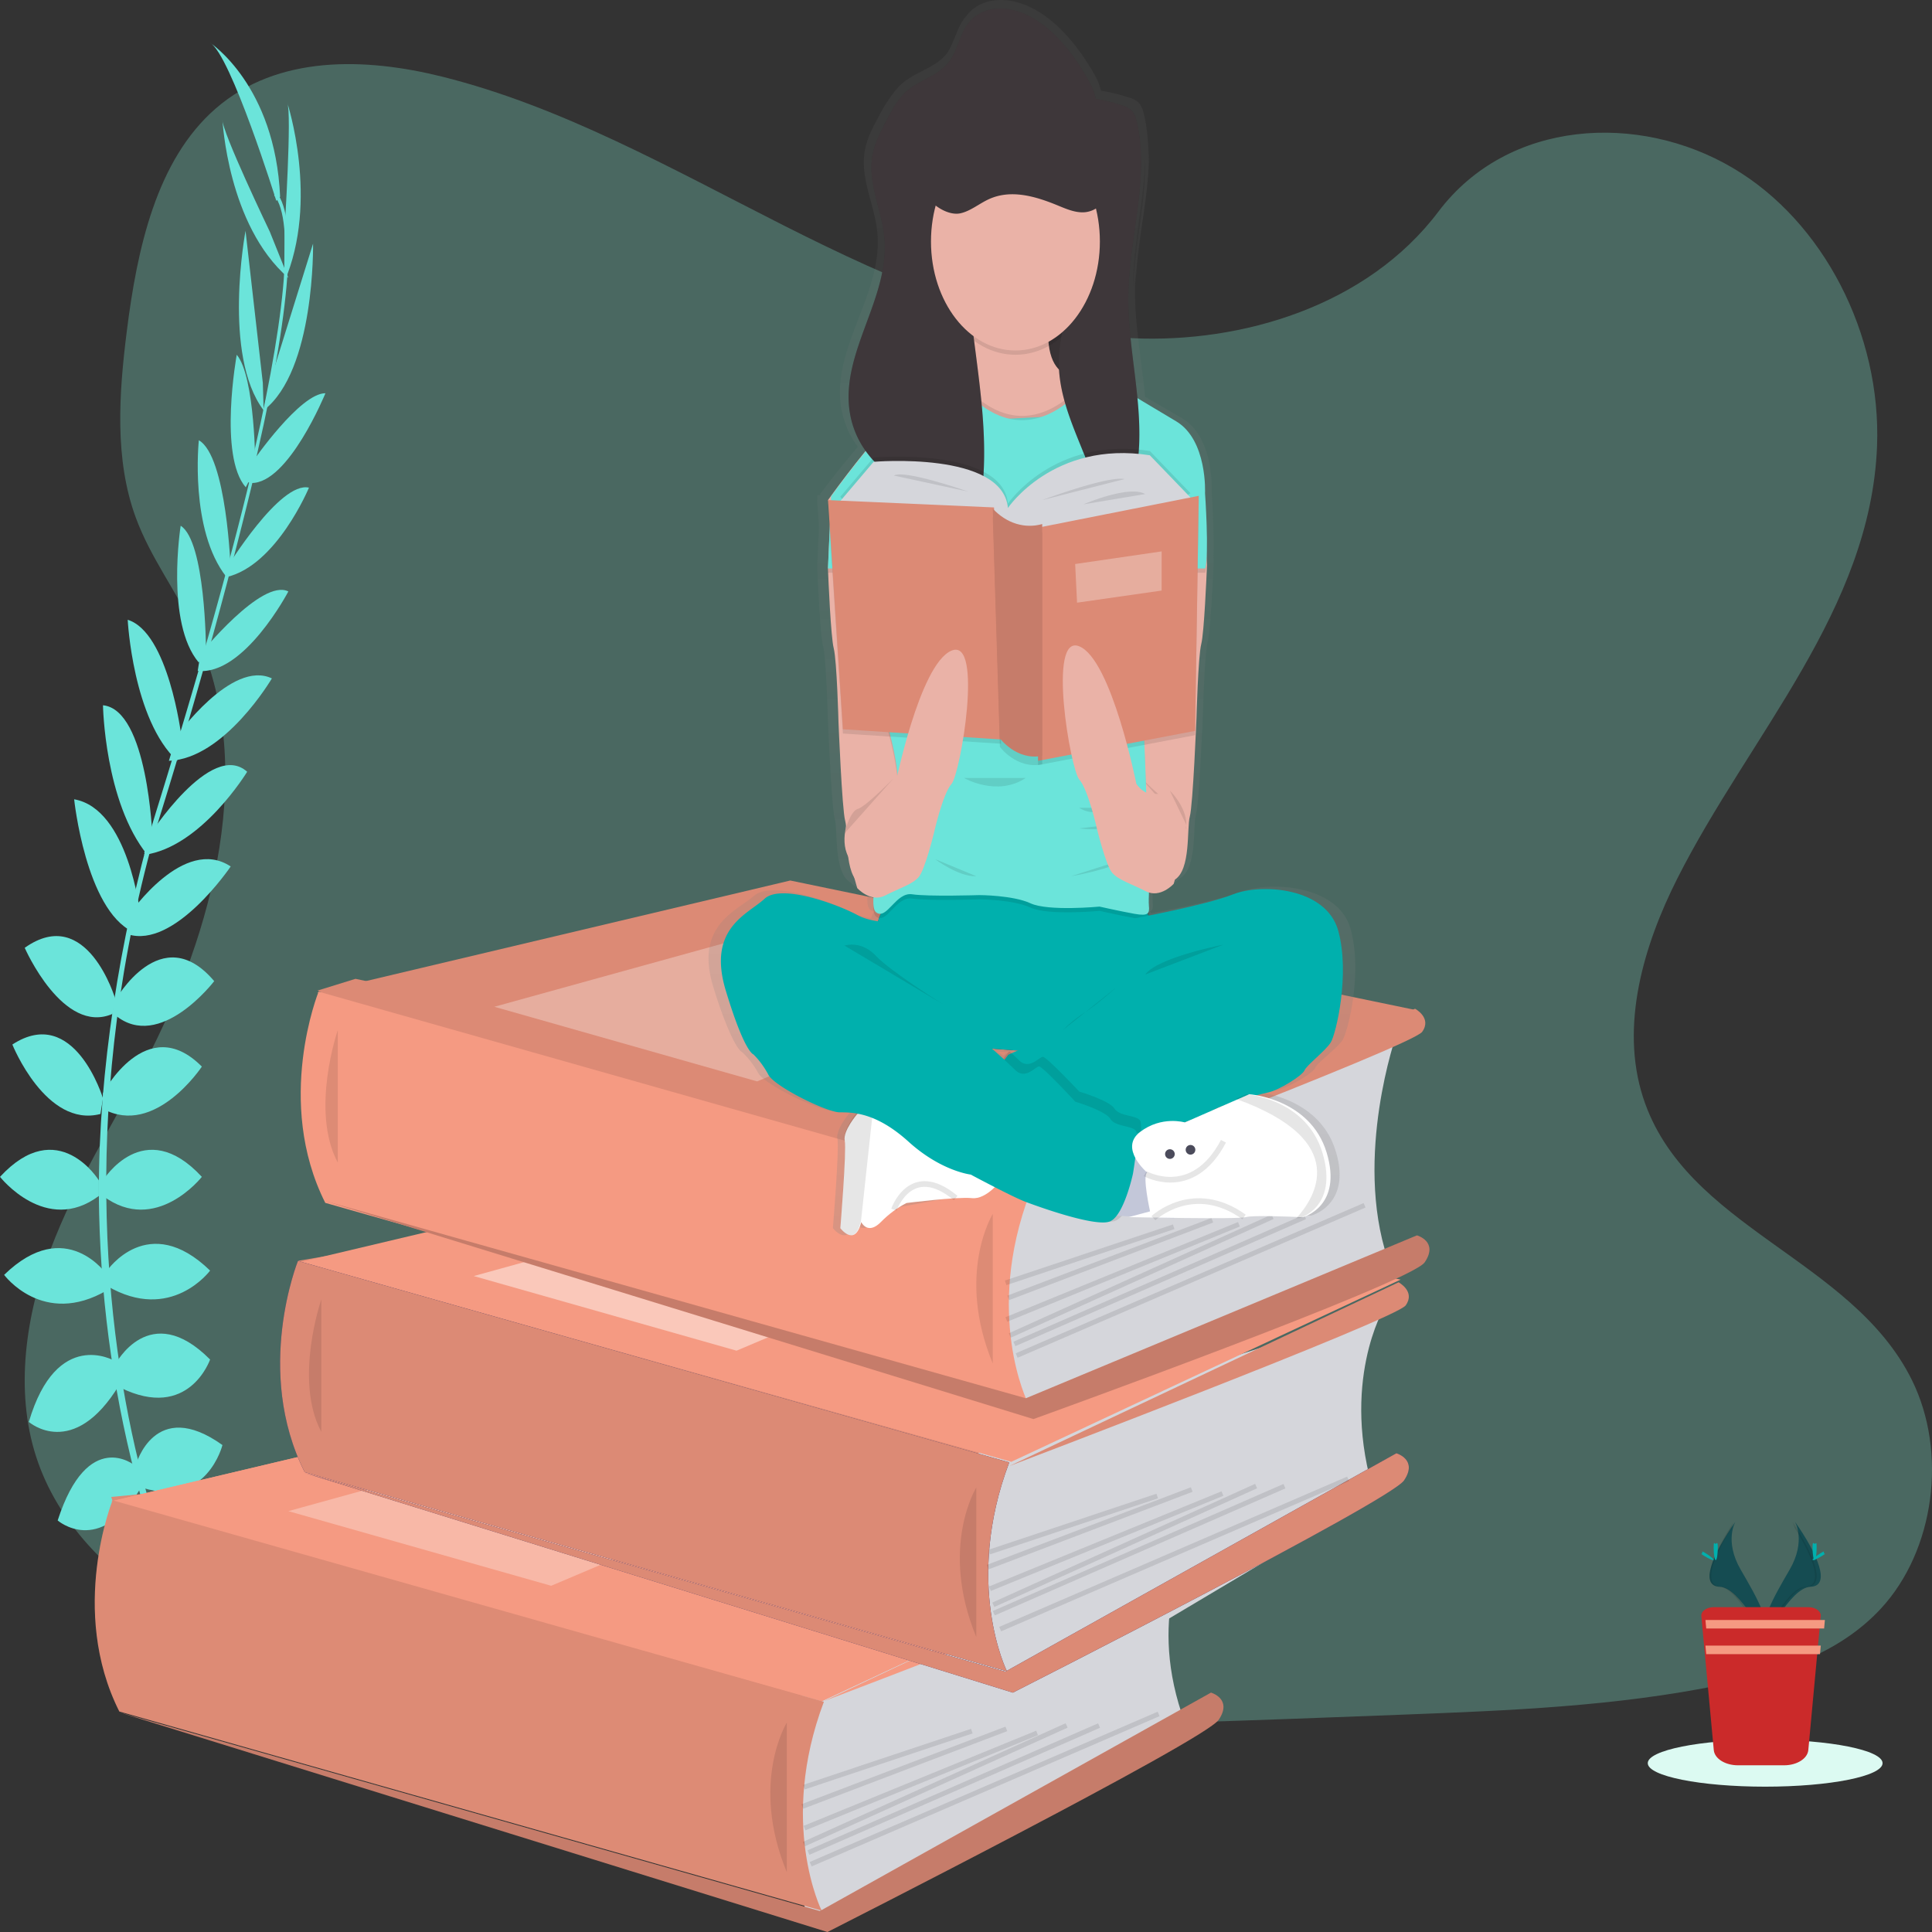
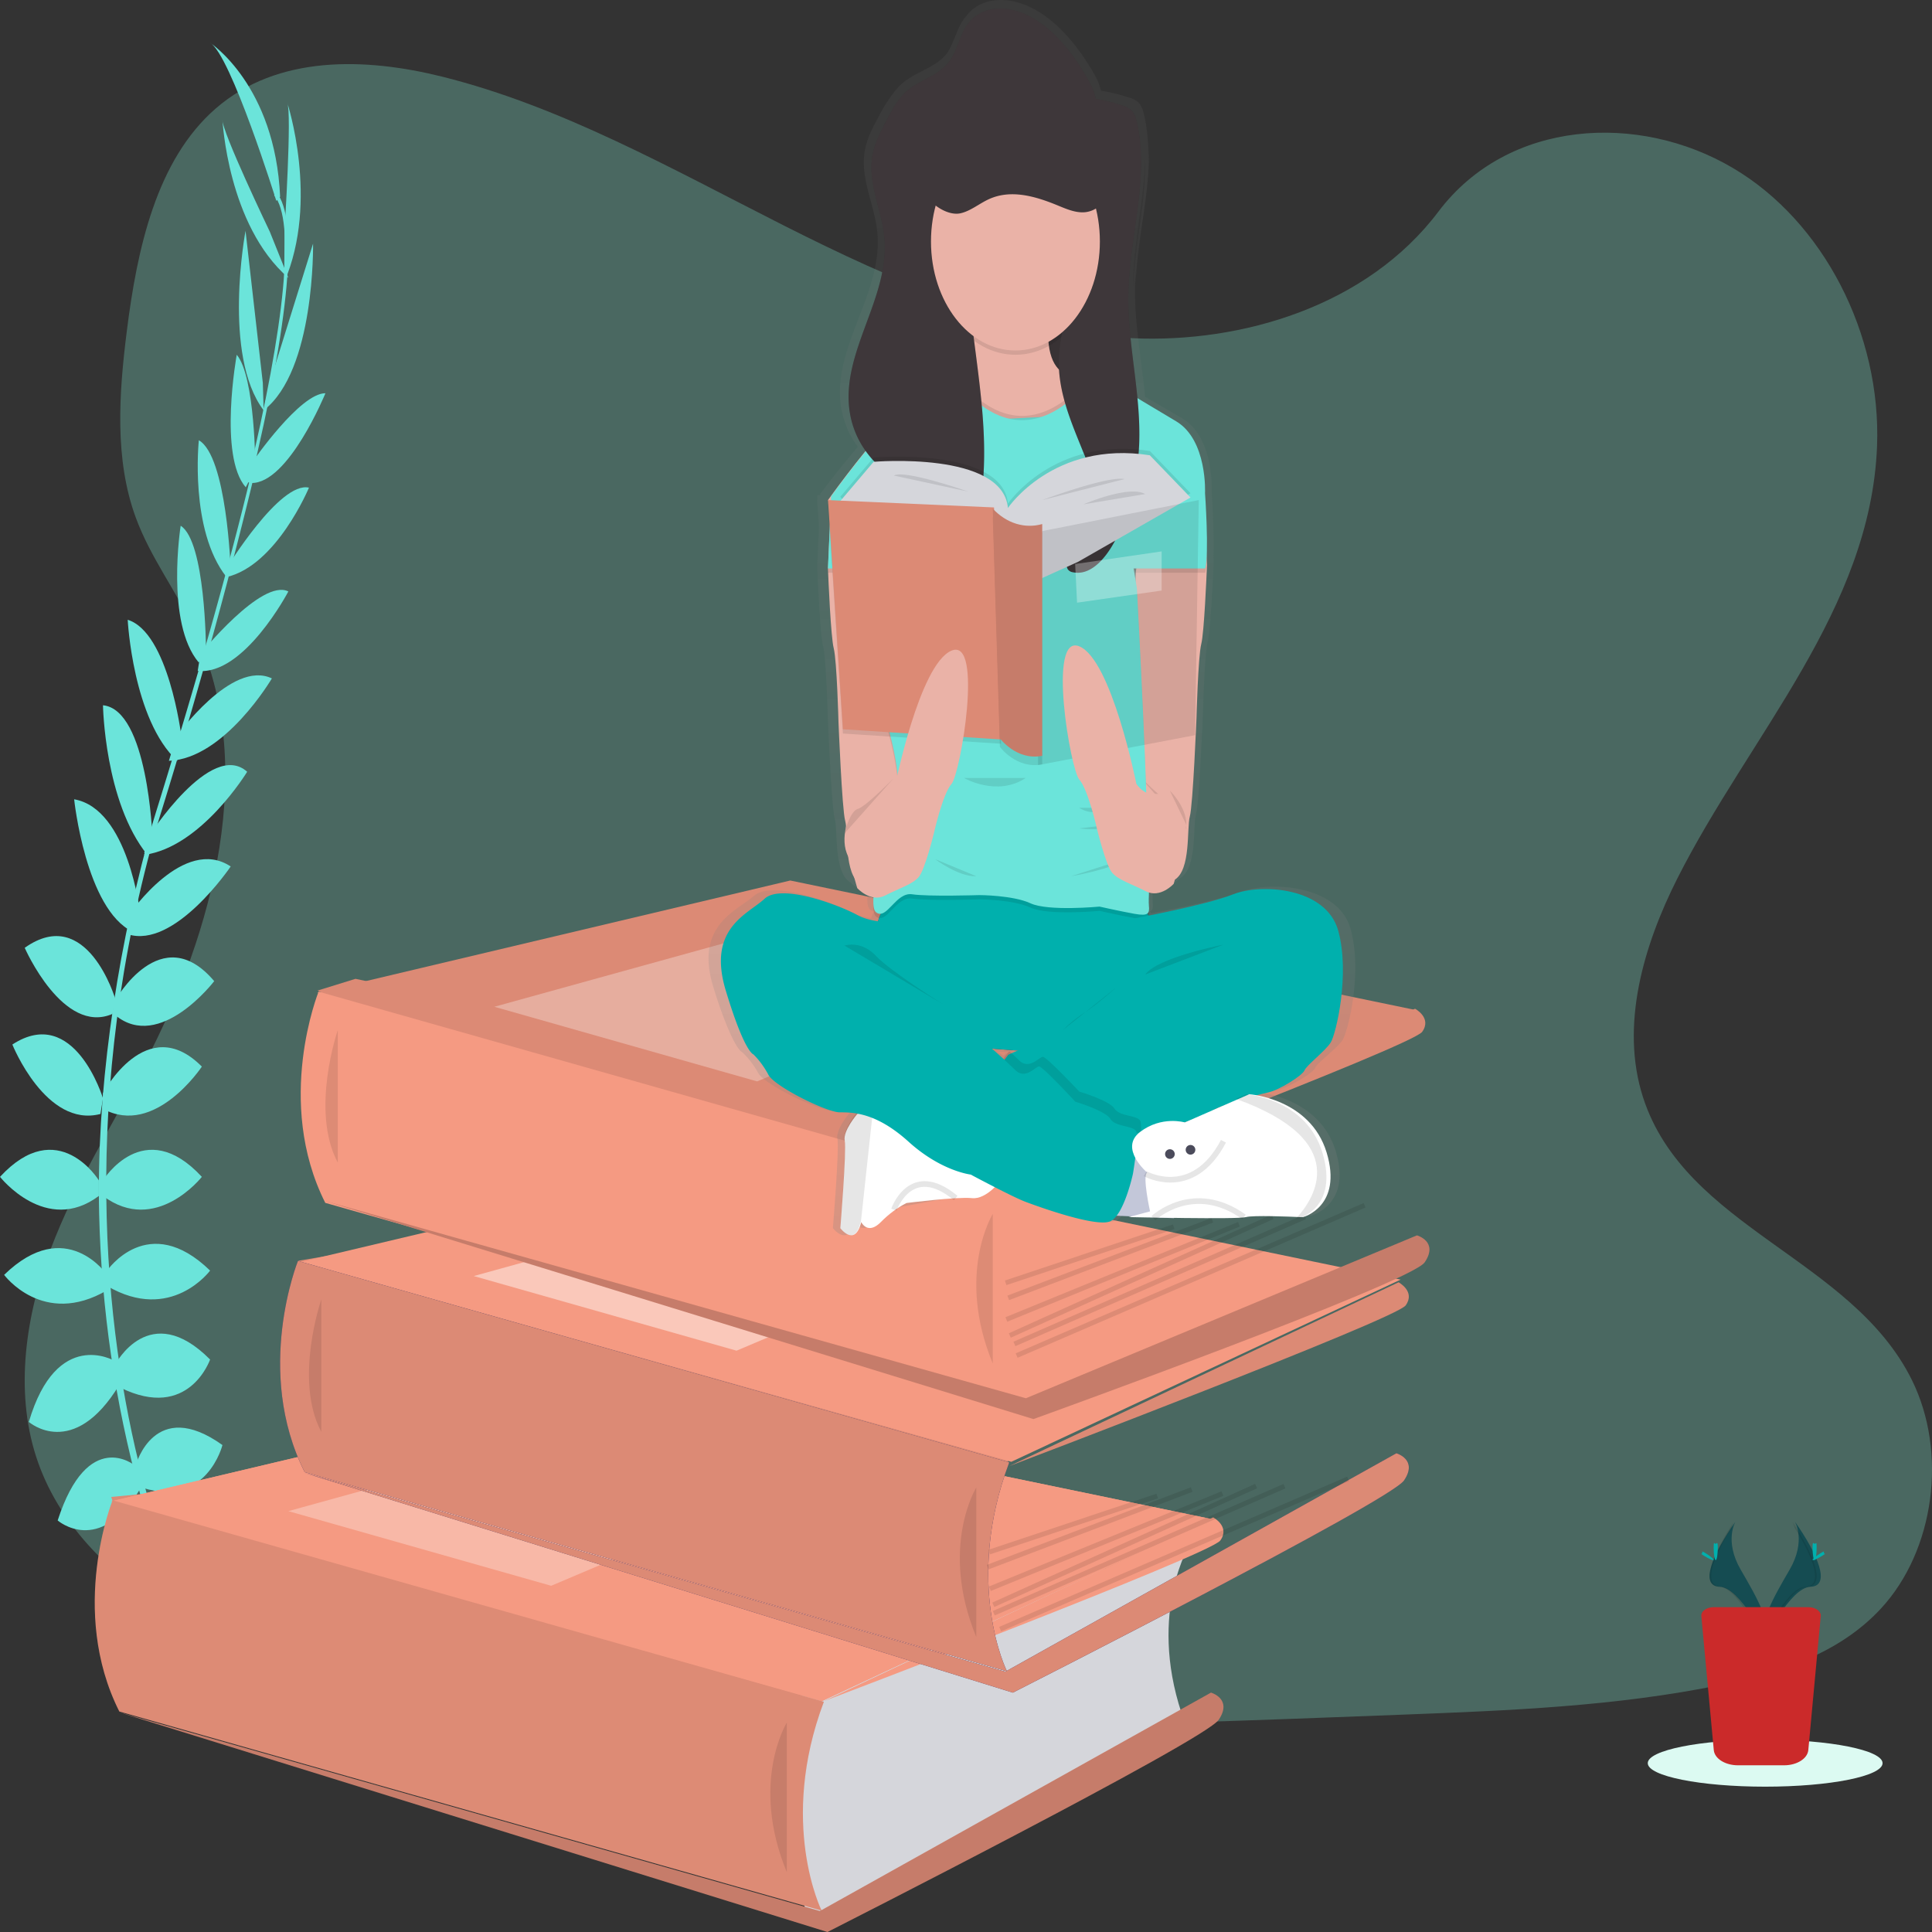
<svg xmlns="http://www.w3.org/2000/svg" height="400" width="400">
  <rect width="100%" height="100%" fill="#333333" stroke="none" />
  <linearGradient id="a" x1="49.998%" x2="49.998%" y1="100.006%" y2="-.002%">
    <stop offset="0" stop-color="#808080" stop-opacity=".25" />
    <stop offset=".54" stop-color="#808080" stop-opacity=".12" />
    <stop offset="1" stop-color="#808080" stop-opacity=".1" />
  </linearGradient>
  <g fill="none" fill-rule="evenodd">
    <g fill-rule="nonzero">
      <path d="m234.55 70.028c-25.316-1.146-49.43-11.788-72.454-23.434-23.023-11.647-45.827-24.551-70.536-30.72-15.893-3.97-34.07-4.53-46.872 6.566-12.325 10.7-16.308 29.116-18.448 46.223-1.611 12.869-2.558 26.41 1.858 38.459 3.063 8.365 8.504 15.395 12.263 23.435 13.092 27.877 3.84 62.255-10.346 89.475-6.65 12.772-14.375 24.963-19.507 38.545s-7.51 29.166-3.02 43.034c4.455 13.755 15.067 24.066 26.56 31.326 23.347 14.749 50.85 18.967 77.686 21.356 59.39 5.294 119.09 3.001 178.636.709 22.037-.851 44.169-1.712 65.846-6.15 12.04-2.465 24.467-6.373 33.21-15.818 11.092-11.988 13.842-32.29 6.41-47.318-12.474-25.213-46.938-31.474-55.669-58.536-4.795-14.892.133-31.48 7.104-45.296 14.958-29.63 40.026-55.627 41.349-89.496.907-23.266-11.148-46.559-29.783-57.568-19.53-11.58-46.621-10.113-61.024 8.987-14.84 19.68-40.914 27.23-63.265 26.221z" fill="#85ecd3" opacity=".291" />
      <g fill="#6be4da">
        <path d="m28.145 303.255s3.87-14.114 17.91-4.074c0 0-3.206 12.95-16.473 8.876zm-4.265-20.789s7.075-13.623 19.617-.993c0 0-4.395 12.789-18.544 5.839l-1.072-4.846zm-1.705-19.403s8.513-12.467 21.322 0c0 0-8.071 10.94-21.322 3.185zm-.853-18.677s8.448-13.748 20.469-.731c0 0-9.53 12.14-20.469 3.949zm0-18.061s9.04-17.048 20.469-5.495c0 0-9.684 14.653-20.469 8.736v-3.24zm2.558-19.239s9.473-16.947 20.47-3.954c0 0-11.215 14.688-20.47 7.062zm3.045-17.96s11.128-16.177 20.836-9.733c0 0-11.595 17.18-21.322 14.025zm3.841-15.91s12.901-20.169 20.407-13.432c0 0-9.506 15.643-21.322 17.207zm5.737-20.701s11.434-16.038 19.787-12.057c0 0-9.782 16.638-21.322 17.064zm4.987-17.113s12.693-15.717 18.211-12.952c0 0-9.16 17.464-18.763 16.445zm5.418-17.769s11.035-18.071 17.058-16.67c0 0-6.692 16.11-17.058 18.506zm5.518-22.211s9.706-14.036 14.951-14.006c0 0-7.662 18.755-15.351 18.583zm3.313-15.867 9.077-29.113s.453 26.317-10.232 34.514l1.155-5.4zm3.173-31.928s1.548-24.402.553-26.388c0 0 6.682 20.289-.616 37.168zm-31.052 255.741s-9.663-7.9-15.92 11.427c0 0 8.6 7.532 17.058-6.498zm-4.21-21.648s-11.905-6.93-17.68 12.677c0 0 9.196 8.074 18.763-7.722l-1.083-4.956zm-1.475-17.772s-8.513-12.467-21.322 0c0 0 8.07 10.94 21.322 3.185zm-1.705-19.562s-8.448-13.748-20.47-.731c0 0 9.53 12.14 20.47 3.949z" />
        <path d="m21.322 227.393s-5.912-19.537-18.763-11.135c0 0 6.946 17.323 18.238 14.378zm2.558-20.539s-5.831-19.8-18.763-10.62c0 0 7.92 18.148 18.19 13.677l.574-3.057zm5.118-17.828s-2.408-21.605-13.646-23.54c0 0 2.384 22.785 12.133 27.434zm2.559-15.762s-.94-26.327-10.235-27.246c0 0 .313 19.983 9.187 30.973zm5.97-20.984s-2.638-21.353-11.088-23.961c0 0 1.048 20.679 10.25 29.203l.838-5.241zm5.117-17.948s-.088-22.219-5.237-25.482c0 0-3.192 20.116 3.746 28.318l1.49-2.836zm5.117-16.401s-.785-23.473-6.593-26.78c0 0-1.986 18.576 5.725 28.318zm5.117-20.888s-.03-19.109-3.864-23.592c0 0-3.812 20.932 1.863 27.434z" />
        <path d="m54.415 79.27-3.58-31.482s-4.863 25.797 3.75 37.168l-.17-5.685zm1.438-31.319s-10-20.855-9.794-23.172c0 0 1.063 21.857 13.642 32.743zm1.356-6.358s-9.441-30.291-13.712-32.743c0 0 13.487 8.798 14.499 31.877z" />
        <path d="m51.818 100-.645-.25c7.961-32.994 9.947-54.03 5.595-59.305l.461-.622c4.616 5.566 2.743 26.373-5.41 60.177z" />
        <path d="m30.788 176.991-.937-.433c.83-3.022 1.724-6.09 2.66-9.112 8.157-26.316 15.1-50.797 19.553-69.591l.814-.51c-4.46 18.83-11.281 44.25-19.445 70.6a240.815 240.815 0 0 0 -2.645 9.046z" />
        <path d="m50.197 359.292c-.124-.179-12.586-18.695-21.274-50.304-5.091-18.507-7.924-37.961-8.394-57.639-.597-24.598 3.316-52.062 10.017-77.013l.728 1.125c-15.045 55.997-9.068 103.982-1.139 132.877 8.596 31.324 20.918 49.635 21.038 49.82z" />
      </g>
      <g>
        <path d="m169.976 351.327-133.667-.849-13.281-40.556 46.963-4.439-8.185-44.466 92.889-15.675-88.948-40.257 7.857-2.43 143.027 30.378-7.877 69.394-11.258 38.137z" fill="#dc8a75" />
        <path d="m246.482 319.469s-8.887 14.049-1.83 35.287l-70.954 39.856-6.81 1.848-3.135-17.77 2.097-22.426v-12.257z" fill="#d5d6db" />
        <g fill="#f59a82">
          <path d="m23.028 310.822 97.941-23.211 129.777 26.875-80.606 37.726z" />
          <path d="m23.028 310.822 97.941-23.211 129.777 26.875-80.606 37.726z" />
          <path d="m23.308 310.62s-9.171 22.733 1.397 43.73l145.405 41.225s-9.026-18.108.466-43.243l-147.268-41.713z" />
        </g>
        <path d="m23.308 310.62s-9.171 22.733 1.397 43.73l145.405 41.225s-9.026-18.108.466-43.243l-147.268-41.713zm3.984 7.964s-5.757 16.655 0 27.434" fill="#000" opacity=".1" />
        <path d="m169.756 395.657 80.963-45.215s4.528 1.278 1.6 5.62c-2.927 4.343-81.001 43.938-81.001 43.938l-146.585-45.47z" fill="#dc8a75" />
        <path d="m169.756 395.657 80.963-45.215s4.528 1.278 1.6 5.62c-2.927 4.343-81.001 43.938-81.001 43.938l-146.585-45.47zm-6.856-39.02s-7.676 12.39 0 30.974" fill="#000" opacity=".1" />
-         <path d="m166.26 369.543 34.79-11.607.316.949-34.789 11.606zm-.336 4.007 42.251-16.068.356.935-42.252 16.067zm.452 4.479 48.15-19.708.378.925-48.149 19.708zm-.159 3.326 54.408-24.577.411.911-54.407 24.577zm.96 1.745 60.175-26.302.4.916-60.175 26.302zm.469 2.404 72.033-31.112.397.918-72.034 31.112z" fill="#000" opacity=".1" />
        <path d="m59.701 312.865 68.9-19.06 41.975 10.56-56.46 23.954z" fill="#fff" opacity=".3" />
        <path d="m251.179 314.16s3.557 1.88 1.47 4.787c-2.088 2.907-82.073 33.265-82.073 33.265l80.603-38.053z" fill="#f59a82" />
-         <path d="m286.567 270.796s-9.25 15.495-1.902 38.932l-73.883 43.974-7.09 2.05-3.266-19.606 2.217-24.737v-13.54z" fill="#d5d6db" />
        <path d="m62.26 261.26 97.938-23.207 129.78 26.876-80.606 37.726z" fill="#f59a82" />
        <path d="m61.69 261.062s-9.174 22.733 1.393 43.73l145.39 41.226s-9.02-18.124.482-43.249z" fill="#3a3768" />
        <path d="m61.69 261.062s-9.174 22.733 1.393 43.73l145.39 41.226s-9.02-18.124.482-43.249l-45.977-13.023-101.289-28.684z" fill="#dc8a75" />
        <path d="m66.525 269.027s-5.757 16.65 0 27.433" fill="#000" opacity=".1" />
        <path d="m208.135 346.1 80.967-45.215s4.524 1.277 1.596 5.62c-2.927 4.343-81.001 43.937-81.001 43.937l-146.584-45.47z" fill="#3a3768" />
        <path d="m208.135 346.1 80.967-45.215s4.524 1.277 1.596 5.62c-2.927 4.343-81.001 43.937-81.001 43.937l-146.584-45.47z" fill="#dc8a75" />
        <path d="m202.132 307.965s-7.676 12.389 0 30.973m2.508-18.068 34.79-11.607.316.949-34.789 11.606zm-.336 3.121 42.251-16.067.356.935-42.252 16.067zm.452 4.479 48.149-19.707.379.925-48.149 19.708zm.694 3.327 54.407-24.577.412.91-54.407 24.578zm.107 1.745 60.174-26.302.401.916-60.175 26.302zm1.322 3.289 72.033-31.112.397.918-72.034 31.112z" fill="#000" opacity=".1" />
        <path d="m98.081 264.192 68.9-19.06 41.974 10.56-56.459 23.954z" fill="#fff" opacity=".45" />
        <path d="m289.56 265.487s3.553 1.881 1.47 4.783c-2.084 2.902-82.075 33.27-82.075 33.27l80.604-38.053z" fill="#dc8a75" />
-         <path d="m289.126 214.16s-8.889 25.213-1.831 46.447l-70.967 28.68-6.795 1.863-3.136-17.766 2.097-22.422v-12.27l80.632-24.533z" fill="#d5d6db" />
        <path d="m65.672 205.512 97.94-23.211 129.778 26.875-80.61 37.727z" fill="#dc8a75" />
        <path d="m65.962 205.31s-9.186 22.733 1.382 43.73l145.398 41.225s-9.025-18.123.478-43.243z" fill="#f59a82" />
        <path d="m69.936 213.274s-5.757 16.655 0 27.434" fill="#000" opacity=".1" />
        <path d="m212.4 289.495 80.963-33.723s4.528 1.268 1.6 5.578c-2.927 4.31-81.002 32.455-81.002 32.455l-146.584-45.132z" fill="#dc8a75" />
        <path d="m212.4 289.495 80.963-33.723s4.528 1.268 1.6 5.578c-2.927 4.31-81.002 32.455-81.002 32.455l-146.584-45.132zm-6.856-38.168s-7.676 12.39 0 30.974" fill="#000" opacity=".1" />
        <path d="m208.052 265.118 34.789-11.607.316.949-34.789 11.607zm.516 3.122 42.251-16.068.356.935-42.252 16.067zm-.401 4.479 48.15-19.708.378.925-48.149 19.708zm.694 3.326 54.407-24.577.412.911-54.407 24.577zm.959 1.745 60.176-26.302.4.916-60.175 26.302zm.47 2.404 72.033-31.112.397.918-72.034 31.112z" fill="#000" opacity=".1" />
        <path d="m102.345 208.44 68.9-19.06 41.975 10.56-56.46 23.954z" fill="#fff" opacity=".3" />
        <path d="m292.97 208.85s3.557 1.88 1.47 4.788c-2.088 2.906-82.073 33.265-82.073 33.265l80.602-38.053z" fill="#dc8a75" />
      </g>
      <path d="m222.583 51.327c.15-5.651-.611-11.28-2.234-16.514-5.059.997-10.6-4.157-15.208-1.074-3.409 2.281-4.479 8-4.67 13.041a80.338 80.338 0 0 0 -.035 3.992c0-.472 0-.95.035-1.423.18-5.04 1.25-10.76 4.67-13.04 4.608-3.084 10.141 2.054 15.208 1.073 1.375 4.433 2.131 9.157 2.234 13.945zm-39.251-.885a24.97 24.97 0 0 0 -.047-3.4c-.382-4.578-2.115-8.951-2.429-13.414-.403 5.383 1.971 10.553 2.43 16.014.046.28.046.53.046.8zm20.371 44.885c-.241 3.733-.924 7.722-3.118 10.197-2.194 2.476-6.236 2.34-7.456-1.051-.39-1.006-.448-2.178-.826-3.185-.865-2.304-2.993-3.2-4.852-4.1-5.282-2.55-10.376-7.546-11.51-14.695a19.699 19.699 0 0 1 -.206-1.962 20.384 20.384 0 0 0 .206 4.477c1.134 7.13 6.236 12.145 11.51 14.696 1.859.9 3.987 1.796 4.852 4.1.39 1.006.456 2.168.826 3.184 1.228 3.391 5.277 3.522 7.456 1.052s2.857-6.465 3.118-10.198c.119-1.964.16-3.936.121-5.906 0 1.142-.05 2.269-.12 3.39zm30.839-36.474v2.209c.212-9.489 2.794-19.029 2.54-28.319-.196 8.591-2.397 17.376-2.54 26.11zm-8.63 37.607a8.807 8.807 0 0 0 .086-1.83c-.15-1.312-.49-2.57-.999-3.705-2.163-5.576-4.629-11.284-4.92-17.474 0 .264-.027.507-.03.791-.15 6.864 2.585 13.144 4.95 19.217.402.94.71 1.95.913 3.001zm11.148-1.636c-.294 6.17-1.651 12.177-3.971 17.58-2.078 4.894-5.75 9.768-10.003 8.826-.382-.043-.74-.253-1.016-.596a1.386 1.386 0 0 1 -.185-.397c-.047.397-.086.8-.11 1.207-.081.606.025 1.23.295 1.736.276.343.634.554 1.016.596 4.253.942 7.925-3.932 10.003-8.826 2.32-5.403 3.677-11.41 3.97-17.58a56.7 56.7 0 0 0 .024-3.565c-.008.342-.008.678-.024 1.019z" fill="#000" opacity=".1" />
    </g>
    <g transform="translate(146.695)">
      <g fill-rule="nonzero">
        <path d="m132.905 192.258c-2.563-9.056-16.67-9.907-22.79-7.598-4.35 1.646-13.519 3.5-18.417 4.433l-.317-.392c.634-.245.65-.846.572-1.738a35.348 35.348 0 0 1 .039-3.526c3.002 1.213 5.674-1.656 5.674-1.656 3.527-2.039 2.578-10.763 3.252-13.148.506-1.783 1.05-12.29 1.293-17.53h.051l.028-1.757c.035-.76.05-1.203.05-1.203s.346-12.811 1.02-15.405c.626-2.385 1.136-14.4 1.214-16.307v-.25l-.05-1.11c.035-.81.05-1.712.046-2.66 0-4.357-.348-9.845-.392-10.732v-.464c.028-1.86-.152-11.175-6.246-14.696-2.245-1.305-4.945-2.86-7.558-4.373-.674-7.567-2.214-15.093-2.081-22.717 0-1.146.078-2.293.164-3.434 0 .33-.027.667-.03 1.019v2.222c.23-9.535 3-19.12 2.742-28.45-.023.911-.074 1.829-.141 2.746a38.17 38.17 0 0 0 -.752-9.371c-.236-1.076-.553-2.186-1.23-2.905-.642-.579-1.376-.957-2.148-1.106a34.392 34.392 0 0 0 -5.639-1.365 12.847 12.847 0 0 0 -1.27-3.206c-3.972-7.093-9.857-13.759-16.817-15.287-3.492-.765-7.509-.128-9.882 3.118a8.935 8.935 0 0 0 -.698.918c-1.277 1.982-1.826 4.586-3.135 6.563-.086.133-.184.255-.278.382-2.562 2.981-6.555 3.603-9.404 6.278-.502.48-.973 1.014-1.407 1.595a30.77 30.77 0 0 0 -3.072 4.857c-1.281 2.344-2.598 4.785-3.006 7.582-.819 5.606 2.116 10.92 2.661 16.562 1.215 12.622-9.526 23.823-7.492 36.277.543 3.06 1.74 5.857 3.456 8.067-4.189 4.933-7.755 9.718-7.755 9.718v.285h-.662l.067 1.02h-.067l.364 5.528-.364 8.052v.76h.024c.121 2.95.603 13.56 1.175 15.796.674 2.594 1.015 15.405 1.015 15.405s.745 18.106 1.426 20.5c.682 2.396-.286 11.094 3.253 13.148 1.035 1.033 2.26 1.693 3.554 1.916-.18 1.906-.067 3.287.517 3.72.25.191.533.296.823.306-.24.463-.454.948-.639 1.452a13.497 13.497 0 0 1 -4.106-1.259c-3.801-2.038-16.415-6.624-20.079-3.398-3.664 3.225-12.48 6.15-8.409 19.134 4.071 12.985 5.968 13.31 5.968 13.31 1.253 1.184 2.353 2.62 3.256 4.256 1.223 2.39 12.614 7.858 15.463 7.858 1.21-.025 2.421.054 3.624.234 0 0-3.091 3.526-2.68 5.575.411 2.048-.94 18.447-.94 18.447s3.134 4.107 4.475-1.28l.047.082c.25.444 1.606 2.446 4.157-.081a23.505 23.505 0 0 1 3.315-2.731l12.351-2.273a26.905 26.905 0 0 1 3.868-.036c1.96.209 3.883-1.3 5.094-2.466 2.559 1.263 5.435 2.644 6.803 3.149 2.774 1.02 15.525 5.468 18.507 4.077.62-.32 1.17-.831 1.606-1.488l2.845.117-1.332.346s2.594.056 6.12.118l-.148.112 4.424-.051c6.473.076 13.746.102 14.702-.179 1.497-.433 9.275-.127 11.567 0h.639s8.546-2.216 5.02-13.493c-2.712-8.663-11.047-11.18-14.746-11.874 1.043-.27 1.94-.479 2.536-.601 2.582-.51 7.598-3.567 8.005-4.612.408-1.045 4.612-4.077 5.698-5.804 1.085-1.728 4.185-13.973 1.61-23.028zm-70.645 25.582-.41.134-.275.091-.53.52c-.42-.283-.872-.58-1.344-.886.832.05 1.686.1 2.56.141z" fill="url(#a)" />
        <path d="m86.994 163.794s6.047 20.404 9.485 18.363c3.439-2.04 2.506-10.711 3.162-13.088s1.383-20.404 1.383-20.404.332-12.752.989-15.333c.608-2.372 1.102-14.334 1.185-16.216v-.25l-.652-14.793-3.691-1.188-8.561 4.08-1.186 8.738-.462 3.413-.198 1.454z" fill="#eab2a7" />
        <path d="m88.7 160.177s5.724 5.883 7.45 6.4c1.725.516 2.784 5.104 2.784 5.104" fill="#000" opacity=".1" />
        <path d="m40.938 164.68s-6.047 20.403-9.486 18.362c-3.438-2.04-2.505-10.711-3.161-13.088s-1.384-20.404-1.384-20.404-.332-12.752-.988-15.333c-.608-2.372-1.103-14.334-1.186-16.216v-.25l.657-14.793 3.691-1.188 8.56 4.08 1.187 8.738.462 3.413.198 1.454 1.45 45.224z" fill="#eab2a7" />
        <path d="m65.672 55.752h13.646v27.434h-13.646z" fill="#3e373a" />
        <path d="m65.672 55.752h13.646v27.434h-13.646z" fill="#000" opacity=".1" />
        <path d="m38.206 184.8s-4.55 6.508-2.862 7.69 12.611 23.333 12.611 23.333 35.877 5.747 42.643-2.876 6.63-24.028 6.63-24.028-5.436 1.522-6.029.695-3.849-4.814-3.849-4.814-46.024-3.632-49.144 0z" fill="#4b4b5b" />
        <path d="m38.206 184.8s-4.55 6.508-2.862 7.69 12.611 23.333 12.611 23.333 35.877 5.747 42.643-2.876 6.63-24.028 6.63-24.028-5.436 1.522-6.029.695-3.849-4.814-3.849-4.814-46.024-3.632-49.144 0z" fill="#00b0ad" />
        <path d="m102.335 102.857-11.701 12.283-3.538.338-1.299.123-21.814 2.098-22.622-2.17-3.366-.322-4.29-.41-8.972-11.26s6.35-8.925 11.912-14.949c2.192-2.38 4.263-4.304 5.773-5.061l.257-.118c.95-.486 1.797-1.261 2.473-2.262 4.392-5.942 8.452-20.605 8.452-20.605s19.373-13.133 17.033 4.094 8.71 12.969 8.71 12.969l3.642 2.18 1.44.865 3.67 2.206 8.28 4.985c6.498 3.925 5.96 15.016 5.96 15.016z" fill="#eab2a7" />
        <ellipse cx="63.539" cy="50.885" fill="#000" opacity=".1" rx="17.484" ry="22.566" />
        <path d="m102.823 118.584h-78.09v-.248l.646-14.69s6.335-8.835 11.884-14.797l49.027-2.533 2.28-3.13 8.26 4.934c6.487 3.88 5.966 14.857 5.966 14.857s.887 12.72.027 15.607z" fill="#000" opacity=".1" />
        <path d="m102.823 117.7h-78.09v-.25l.646-14.69s6.335-8.834 11.884-14.796l49.027-2.533 2.28-3.13 8.26 4.934c6.487 3.88 5.966 14.857 5.966 14.857s.887 12.72.027 15.607z" fill="#6be4da" />
        <path d="m50.967 77.043s12.44 20.67 29.008-.425c16.569-21.095 1.835 47.052 1.835 47.052l-35.755 5.534 4.912-52.16z" fill="#000" opacity=".1" />
        <path d="m50.967 77.928s12.44 20.67 29.008-.425c16.569-21.095 1.835 47.052 1.835 47.052l-35.755 5.533z" fill="#6be4da" />
        <path d="m84.88 81.372 1.318 26.031 1.411 8.662 1.077 6.624s2.753 50.953 1.966 53.5c-.786 2.548.394 4.586.559 5.941.165 1.356-.165 4.76-.036 6.288.13 1.528 0 2.206-3.012 1.66-3.011-.544-7.21-1.492-7.21-1.492s-10.617 1.019-14.285-.678c-3.668-1.696-10.616-1.702-10.616-1.702s-10.486.342-13.891-.168-5.246 5.437-7.47 3.735c-2.226-1.702 2.618-18.17 4.19-22.928 1.573-4.76-2.095-16.815-2.095-16.815l4.718-33.919 1.05-7.689v-24.171l.26-.118c.956-.483 1.81-1.255 2.492-2.252l1.18 24.325 36.96 1.702v-27.378" fill="#000" opacity=".1" />
        <path d="m84.88 80.487 1.318 26.031 1.411 8.662 1.077 6.624s2.753 50.953 1.966 53.5c-.786 2.548.394 4.586.559 5.941.165 1.356-.165 4.76-.036 6.288.13 1.528 0 2.206-3.012 1.66-3.011-.544-7.21-1.492-7.21-1.492s-10.617 1.019-14.285-.678c-3.668-1.696-10.616-1.702-10.616-1.702s-10.486.342-13.891-.168-5.246 5.437-7.47 3.735c-2.226-1.702 2.618-18.17 4.19-22.928 1.573-4.76-2.095-16.815-2.095-16.815l4.718-33.919 1.05-7.689v-24.171l.26-.118c.956-.483 1.81-1.255 2.492-2.252l1.18 24.325 36.96 1.702v-27.377" fill="#6be4da" />
        <path d="m88.807 25.825c-.222-1.067-.529-2.175-1.166-2.89-.609-.573-1.312-.951-2.052-1.102a32.079 32.079 0 0 0 -5.394-1.358 13.14 13.14 0 0 0 -1.166-3.18c-3.808-7.066-9.442-13.728-16.072-15.235-3.47-.791-7.492-.081-9.715 3.512-1.22 1.976-1.745 4.595-2.976 6.535-2.375 3.767-6.661 4.232-9.653 7.147-1.597 1.531-2.755 3.752-3.886 5.906-1.224 2.333-2.483 4.763-2.872 7.55-.777 5.57 2.025 10.88 2.542 16.5 1.165 12.574-9.094 23.728-7.154 36.134 1.13 7.233 6.217 12.328 11.479 14.911 1.853.914 3.971 1.823 4.838 4.161.388 1.021.454 2.2.82 3.231 1.228 3.441 5.265 3.574 7.433 1.067 2.169-2.506 2.853-6.56 3.11-10.342 1.04-16.52-3.996-32.841-3.409-49.402.175-5.008 1.248-10.69 4.663-12.956 4.597-3.063 10.127 2.042 15.187 1.067 2.394 7.653 2.902 16.1 1.453 24.152-.804 4.405-2.196 8.678-2.297 13.222-.151 6.917 2.69 13.237 5.145 19.353a12.49 12.49 0 0 1 1.038 3.732 11.508 11.508 0 0 1 -.556 3.905c-1.387 4.906-3.78 9.46-4.053 14.682-.08.61.025 1.236.292 1.746.274.34.627.549 1.002.592 4.197.944 7.827-3.941 9.875-8.847 2.283-5.419 3.613-11.44 3.893-17.623.424-10.393-2.413-20.619-2.238-31.023.202-11.828 4.27-23.738 1.889-35.148z" fill="#000" opacity=".1" />
        <path d="m88.807 25.825c-.222-1.067-.529-2.175-1.166-2.89-.609-.573-1.312-.951-2.052-1.102a32.079 32.079 0 0 0 -5.394-1.358 13.14 13.14 0 0 0 -1.166-3.18c-3.808-7.066-9.442-13.728-16.072-15.235-3.47-.791-7.492-.081-9.715 3.512-1.22 1.976-1.745 4.595-2.976 6.535-2.375 3.767-6.661 4.232-9.653 7.147-1.597 1.531-2.755 3.752-3.886 5.906-1.224 2.333-2.483 4.763-2.872 7.55-.777 5.57 2.025 10.88 2.542 16.5 1.165 12.574-9.094 23.728-7.154 36.134 1.13 7.233 6.217 12.328 11.479 14.911 1.853.914 3.971 1.823 4.838 4.161.388 1.021.454 2.2.82 3.231 1.228 3.441 5.265 3.574 7.433 1.067 2.169-2.506 2.853-6.56 3.11-10.342 1.04-16.52-3.996-32.841-3.409-49.402.175-5.008 1.248-10.69 4.663-12.956 4.597-3.063 10.127 2.042 15.187 1.067 2.394 7.653 2.902 16.1 1.453 24.152-.804 4.405-2.196 8.678-2.297 13.222-.151 6.917 2.69 13.237 5.145 19.353a12.49 12.49 0 0 1 1.038 3.732 11.508 11.508 0 0 1 -.556 3.905c-1.387 4.906-3.78 9.46-4.053 14.682-.08.61.025 1.236.292 1.746.274.34.627.549 1.002.592 4.197.944 7.827-3.941 9.875-8.847 2.283-5.419 3.613-11.44 3.893-17.623.424-10.393-2.413-20.619-2.238-31.023.202-11.828 4.27-23.738 1.889-35.148z" fill="#3e373a" />
        <path d="m81.023 251.563 15.352.65-2.202-15.045-11.76 1.478z" fill="#c3c7d9" />
        <path d="m128.835 215.804c-1.039 1.705-5.057 4.776-5.445 5.8-.39 1.024-5.185 4.096-7.65 4.607-2.467.512-10.241 2.734-11.669 3.927-1.023.86-9.233 3.584-14.627 5.094-1.462.455-2.94.805-4.43 1.05-2.334.168-27.871-11.263-27.871-11.263l4.924-6.656.272-.122c1.392-.62 7.825-3.482 11.396-4.843 4.021-1.536 8.688-7.848 8.688-7.848s6.869-3.072 7.779-3.415-2.334-11.944-2.334-11.944 14.908-2.723 20.742-5.032 19.318-1.454 21.78 7.592-.501 21.348-1.555 23.053z" fill="#00b0ad" />
        <path d="m60.554 244.362s-3.01 4.034-6.023 3.7c-3.013-.332-13.55 1.01-13.55 1.01-1.91.977-3.698 2.307-5.308 3.947-2.464 2.49-3.772.504-4.016.08l-.043-.08c-1.312 5.3-4.322 1.26-4.322 1.26s1.308-16.134.908-18.15c-.401-2.017 2.589-5.481 2.589-5.481l3.536-1.155 8.958-2.944 12.836 5.712z" fill="#fff" />
        <path d="m34.115 229.204-2.579 23.867-.042-.082c-1.276 5.358-4.202 1.274-4.202 1.274s1.272-16.312.883-18.351c-.39-2.04 2.517-5.541 2.517-5.541zm18.763-68.142s6.847 3.982 12.794 0m11.088 6.195s2.884 1.99 5.116 0m-5.116 4.251s5.017.7 5.97-.712m-7.677 10.62s8.883-1.517 11.088-3.54m-39.233 0s4.891 3.701 8.53 3.534m34.081 52.957c-1.465.446-2.947.79-4.44 1.03-2.34.165-27.936-11.049-27.936-11.049l4.935-6.528.273-.12c.78.707 1.42 1.315 1.875 1.777 2.148 2.18 4.222-.668 5.002-.668s7.535 7.196 7.535 7.196 6.238 1.843 7.279 3.516c1.04 1.672 4.678 1.34 5.325 2.51.195.362.218 1.251.152 2.336z" fill="#000" opacity=".1" />
        <path d="m40.727 190.973s-6.296.473-9.927-1.525c-3.63-1.999-15.692-6.61-19.194-3.371-3.502 3.238-11.934 6.101-8.043 18.985 3.89 12.884 5.708 13.22 5.708 13.22 1.204 1.18 2.255 2.605 3.113 4.22 1.167 2.375 12.062 7.795 14.786 7.795s7.521 0 14.265 6.101c6.743 6.102 12.84 6.783 12.84 6.783s8.56 4.576 11.226 5.593 14.845 5.42 17.7 4.068c2.857-1.353 4.67-9.834 4.67-9.834s1.296-7.627.646-8.811c-.65-1.185-4.28-.85-5.315-2.543s-7.265-3.559-7.265-3.559-6.728-7.291-7.506-7.291-2.848 2.878-4.992.676a115.222 115.222 0 0 0 -13.428-11.186c-4.926-3.391-9.284-19.321-9.284-19.321z" fill="#00b0ad" />
        <path d="m28.145 195.769c2.33-.597 4.748.204 6.538 2.165 3.192 3.335 13.931 10.03 13.931 10.03m57.996-12.389s-13.655 2.628-16.205 6.195" fill="#000" opacity=".1" />
        <path d="m123.103 251.986h-.619c-2.221-.101-9.749-.407-11.198 0-1.706.509-24.292 0-24.292 0l4.415-1.185s-1.638-7.418-.598-8.033c0 0-5.909-5.027-1.454-8.42 4.455-3.394 9.257-1.964 9.257-1.964l11.183-4.894 2.146-.941s12.605.85 16.016 12.042c3.412 11.192-4.856 13.395-4.856 13.395z" fill="#fff" />
        <path d="m122.317 252.212h-.611c3.624-3.946 11.821-15.958-12.538-24.713l2.122-.95s12.456.858 15.826 12.161c3.371 11.303-4.799 13.502-4.799 13.502z" fill="#000" opacity=".1" />
        <ellipse cx="99.787" cy="238.053" fill="#4b4b5b" rx="1" ry="1" />
        <ellipse cx="95.522" cy="238.938" fill="#4b4b5b" rx="1" ry="1" />
      </g>
      <path d="m90.405 243s9.765 5.538 16.205-6.717m-14.5 15.929s8.253-7.791 18.764-.255m-72.494-1.515s3.485-10.13 12.793-2.405" opacity=".1" stroke="#000" stroke-width="1.172" />
      <path d="m27.292 102.842 6.887-8.114s26.703-2.282 27.808 9.55c0 0 9.466-14.028 29.376-10.904l8.424 8.743-23.283 13.318-22.626 10.229-16.664-9.722z" fill="#000" fill-rule="nonzero" opacity=".1" />
      <path d="m27.292 103.727 6.887-8.114s26.703-2.282 27.808 9.55c0 0 9.466-14.028 29.376-10.904l8.424 8.743-23.283 13.318-22.626 10.229-16.664-9.722z" fill="#d5d6db" fill-rule="nonzero" />
      <path d="m24.733 104.425 3.088 47.445 32.733 2.112-1.42-47.242-.027-.796z" fill="#000" fill-rule="nonzero" opacity=".1" />
      <path d="m24.733 103.54 3.088 47.445 32.733 2.112-1.42-47.242-.027-.796z" fill="#dc8a75" fill-rule="nonzero" />
      <path d="m101.493 103.54-33.263 6.588v48.28l32.505-6.204z" fill="#000" fill-rule="nonzero" opacity=".1" />
-       <path d="m101.493 102.655-33.263 6.588v48.28l32.505-6.204z" fill="#dc8a75" fill-rule="nonzero" />
      <path d="m93.817 114.16-17.91 2.611.39 8.008 17.508-2.51z" fill="#fff" fill-rule="nonzero" opacity=".3" />
      <path d="m28.935 177.36 1.852 6.508s2.752 3.082 5.763 1.541c3.012-1.54 5.638-2.306 6.947-3.806 1.31-1.5 3.145-9.035 3.145-9.035s1.836-8.218 3.668-10.272c1.832-2.055 6.684-30.36 0-27.592-6.683 2.768-11.794 28.45-11.794 28.45s-1.18 1.88-2.882 2.054c-1.702.175-5.11-.344-5.767 1.541s-2.898 6.847-.932 10.612z" fill="#eab2a7" fill-rule="nonzero" />
      <path d="m69.083 110.271c-3.623 1.022-7.419-.162-10.234-3.191l1.471 47.548s3.465 4.69 8.763 3.62z" fill="#000" fill-rule="nonzero" opacity=".1" />
      <path d="m69.083 108.501c-3.623 1.022-7.419-.162-10.234-3.191l1.471 47.548s3.465 4.691 8.763 3.62z" fill="#dc8a75" fill-rule="nonzero" />
      <path d="m69.083 108.501c-3.623 1.022-7.419-.162-10.234-3.191l1.471 47.548s3.465 4.691 8.763 3.62zm0-4.961s13.53-5.07 17.058-4.356m-32.41 2.586s-13.154-4.616-15.351-3.306m39.232 5.961s9.396-4.067 12.793-2.134m-17.057 110.983a29.837 29.837 0 0 1 4.469-3.601c2.336-1.46 6.618-5.248 6.618-5.248m-46.055-43.363s-5.73 5.883-7.45 6.4c-1.722.516-2.785 5.104-2.785 5.104" fill="#000" fill-rule="nonzero" opacity=".1" />
      <path d="m98.14 176.46-1.833 6.523s-2.753 3.082-5.77 1.541c-3.017-1.54-5.636-2.306-6.95-3.806-1.313-1.5-3.146-9.034-3.146-9.034s-1.833-8.219-3.67-10.273c-1.837-2.055-6.686-30.36 0-27.592s11.8 28.45 11.8 28.45 1.18 1.88 2.883 2.054c1.703.175 5.113-.344 5.77 1.541s2.883 6.847.916 10.596z" fill="#eab2a7" fill-rule="nonzero" />
      <path d="m95.522 163.717s3.426 3.225 3.412 7.08" fill="#000" fill-rule="nonzero" opacity=".1" />
      <ellipse cx="63.539" cy="50" fill="#eab2a7" fill-rule="nonzero" rx="17.484" ry="22.566" />
      <path d="m52.085 44.174c2.105-.43 3.95-2.023 5.96-2.938 4.501-2.059 9.479-.648 14.034 1.209 1.747.713 3.521 1.517 5.354 1.517s3.778-.976 4.714-3.035c.862-1.892.695-4.35-.031-6.337-.726-1.988-1.942-3.587-3.169-5.094-4.038-4.967-9.047-9.61-14.588-9.104-2.229.207-4.36 1.244-6.41 2.392a66.133 66.133 0 0 0 -7.525 4.937c-1.868 1.411-5.328 3.298-6.403 5.877-2.447 5.812 4.26 11.355 8.064 10.576z" fill="#3e373a" fill-rule="nonzero" />
      <path d="m82.145 43.51c-.936 2.054-2.881 3.028-4.714 3.028-1.832 0-3.606-.772-5.358-1.483-4.554-1.853-9.527-3.266-14.031-1.207-2.007.914-3.855 2.524-5.96 2.928-3.067.625-8.006-2.847-8.541-7.263-.602 5.103 5.125 9.473 8.541 8.777 2.105-.43 3.953-2.02 5.96-2.928 4.504-2.059 9.477-.646 14.031 1.207 1.752.711 3.522 1.514 5.358 1.483 1.837-.03 3.778-.969 4.714-3.028.485-1.12.676-2.415.543-3.689a6.635 6.635 0 0 1 -.543 2.175z" opacity=".1" />
    </g>
    <g fill-rule="nonzero" transform="translate(340.299 315.044)">
      <path d="m31.313 0s2.391 3.972-1.105 9.973c-3.495 6.001-6.374 11.065-5.213 14.806 0 0 5.274-11.142 9.564-11.3 4.29-.16 1.467-6.78-3.246-13.479z" fill="#154c52" />
      <path d="m30.786 0c.195.383.35.802.458 1.244 3.931 6.247 6.03 12.08 2.246 12.223-3.522.139-7.745 8.654-8.757 10.8.033.173.072.344.118.512 0 0 4.954-11.133 8.983-11.291 4.03-.159 1.379-6.795-3.048-13.488z" fill="#000" opacity=".1" />
      <path d="m35.82 5.349c0 1.445-.192 2.616-.422 2.616s-.43-1.17-.43-2.616.237-.763.473-.763c.237 0 .38-.683.38.763z" fill="#00b0ad" />
      <path d="m36.919 7.1c-.998.613-1.87.985-1.946.83-.075-.156.672-.782 1.67-1.413s.606-.17.681 0 .597-.033-.405.584z" fill="#00b0ad" />
      <path d="m19.009 0s-2.391 3.972 1.105 9.973 6.375 11.065 5.21 14.806c0 0-5.27-11.142-9.565-11.3-4.294-.16-1.452-6.78 3.25-13.479z" fill="#154c52" />
      <path d="m18.682 0a5.76 5.76 0 0 0 -.458 1.244c-3.93 6.247-6.028 12.08-2.245 12.223 3.517.139 7.743 8.654 8.754 10.8a5.01 5.01 0 0 1 -.12.512s-4.95-11.133-8.983-11.291c-4.033-.159-1.363-6.795 3.052-13.488z" fill="#000" opacity=".1" />
      <path d="m14.499 5.349c0 1.445.187 2.616.423 2.616.237 0 .43-1.17.43-2.616s-.243-.763-.473-.763-.38-.683-.38.763zm-1.951 1.751c.998.613 1.87.985 1.946.83.075-.156-.673-.782-1.67-1.413-.998-.631-.606-.17-.681 0s-.597-.033.405.584z" fill="#00b0ad" />
      <ellipse cx="25.16" cy="50" fill="#dcfaf2" rx="24.307" ry="4.867" />
      <path d="m36.669 19.545-.117 1.233-.162 1.744-.066.729-.163 1.743-.07.73-.158 1.737-1.84 19.831c-.163 1.769-2.359 3.15-5.012 3.15h-9.548c-2.653 0-4.846-1.381-5.012-3.15l-1.84-19.83-.163-1.739-.066-.729-.162-1.743-.07-.73-.159-1.743-.116-1.233c-.09-1.02 1.096-1.846 2.599-1.846h19.53c1.499 0 2.688.841 2.595 1.846z" fill="#cb2a2a" />
-       <path d="m37.527 20.354-.16 1.77h-24.41l-.164-1.77zm-.853 5.31-.165 1.77h-23.555l-.16-1.77z" fill="#f59a82" />
    </g>
  </g>
</svg>